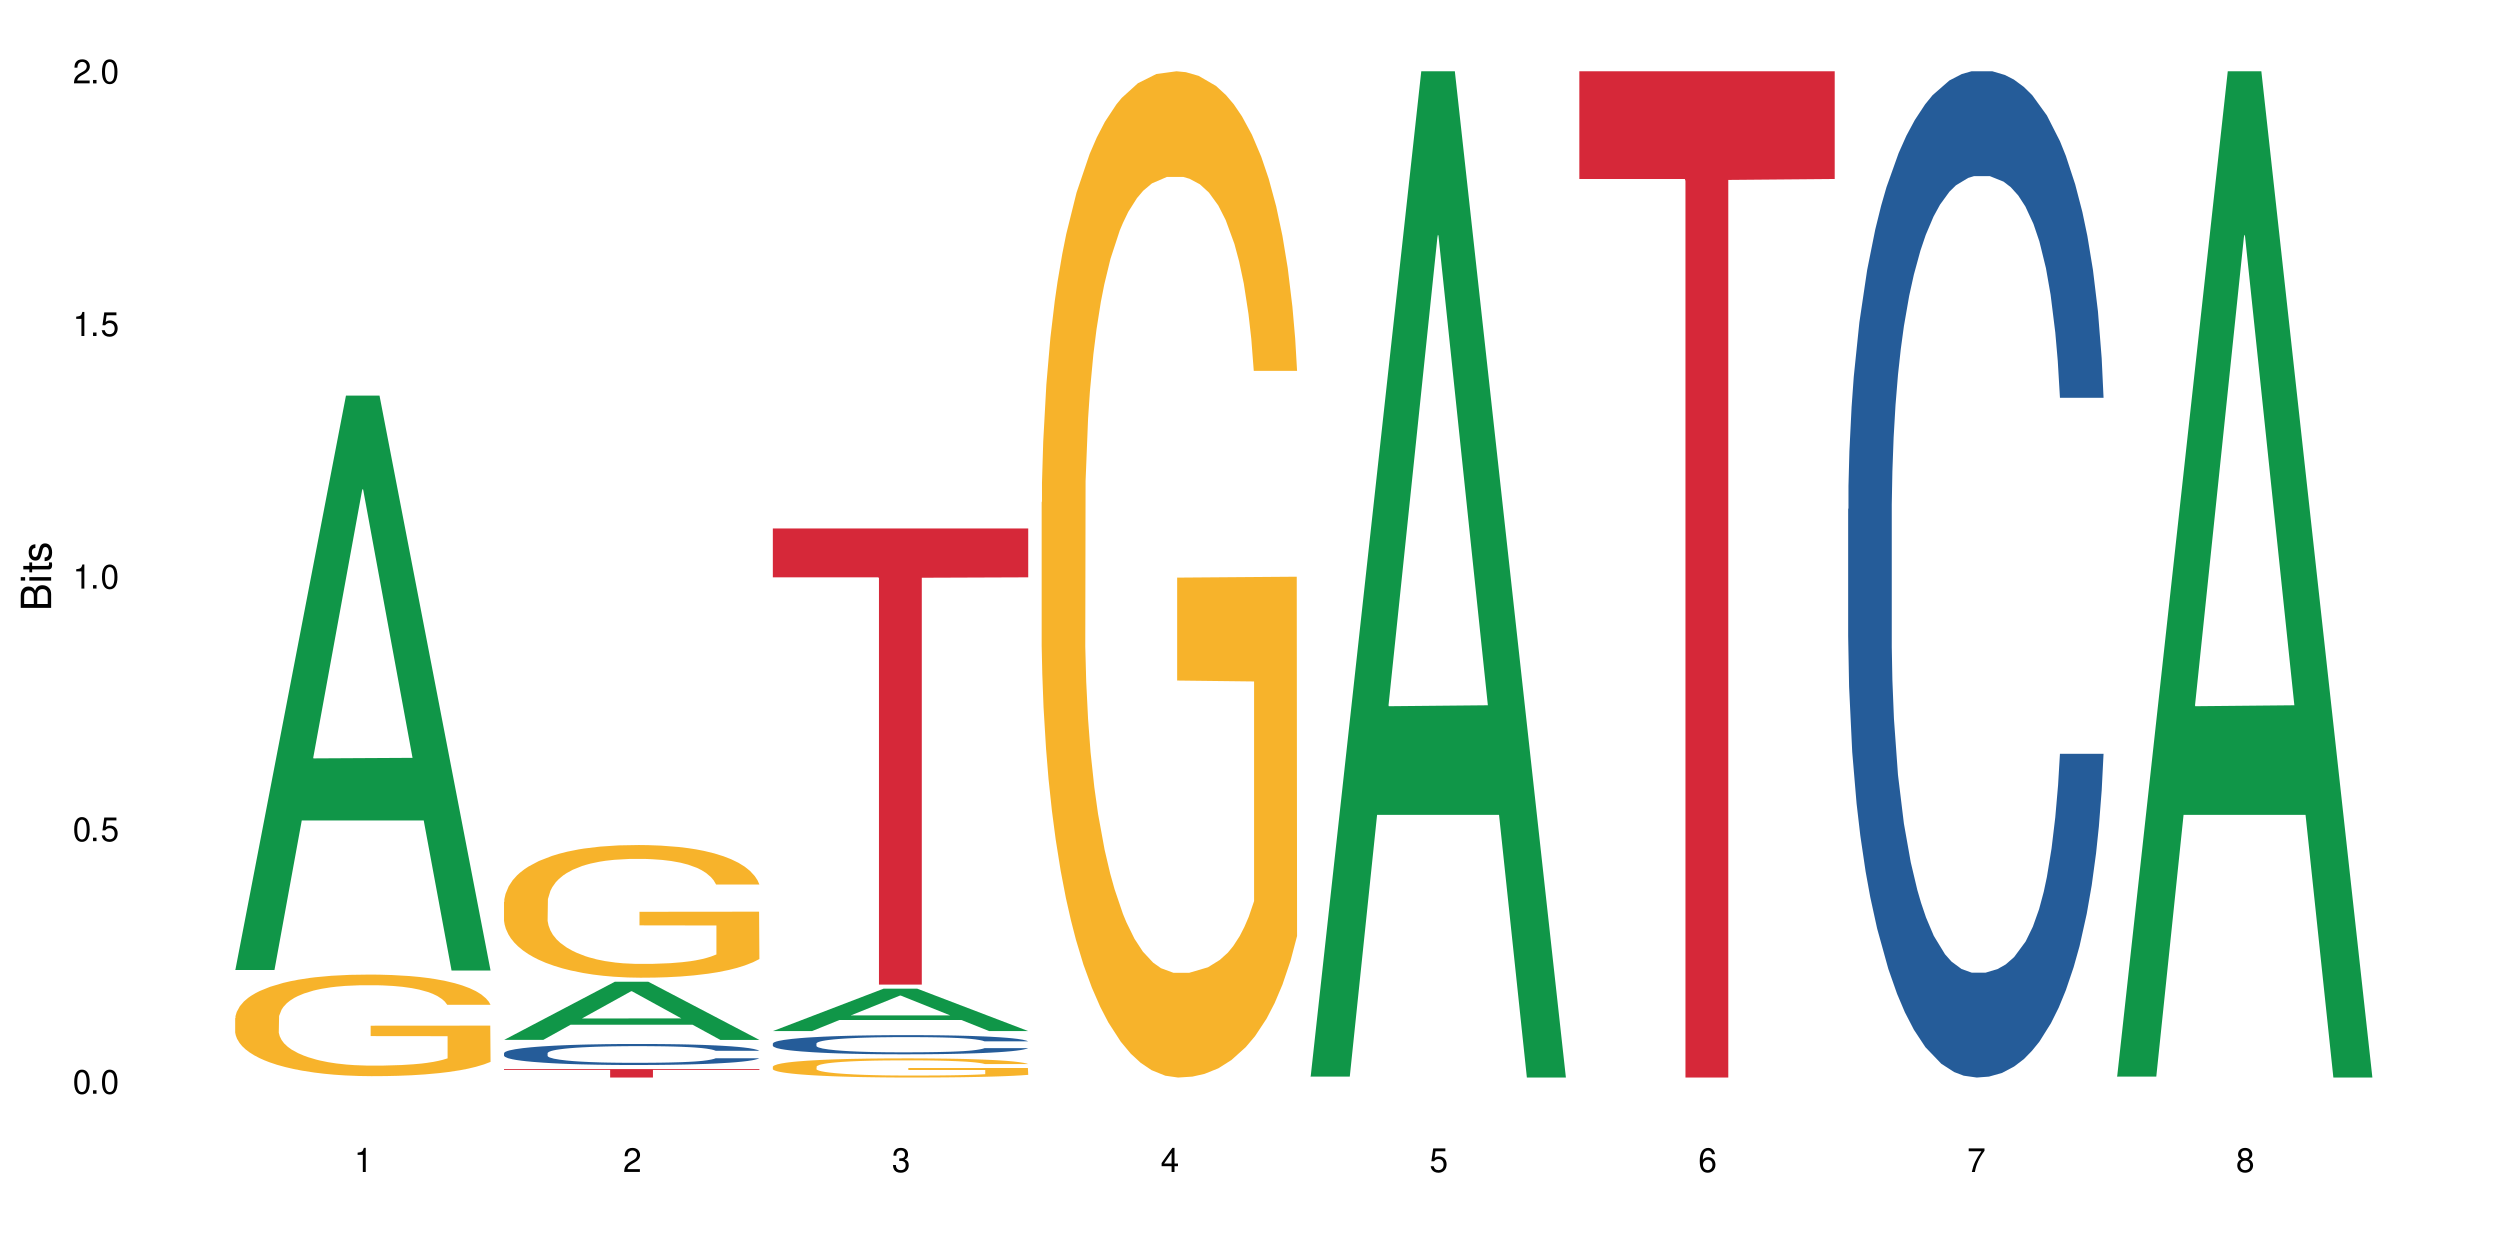
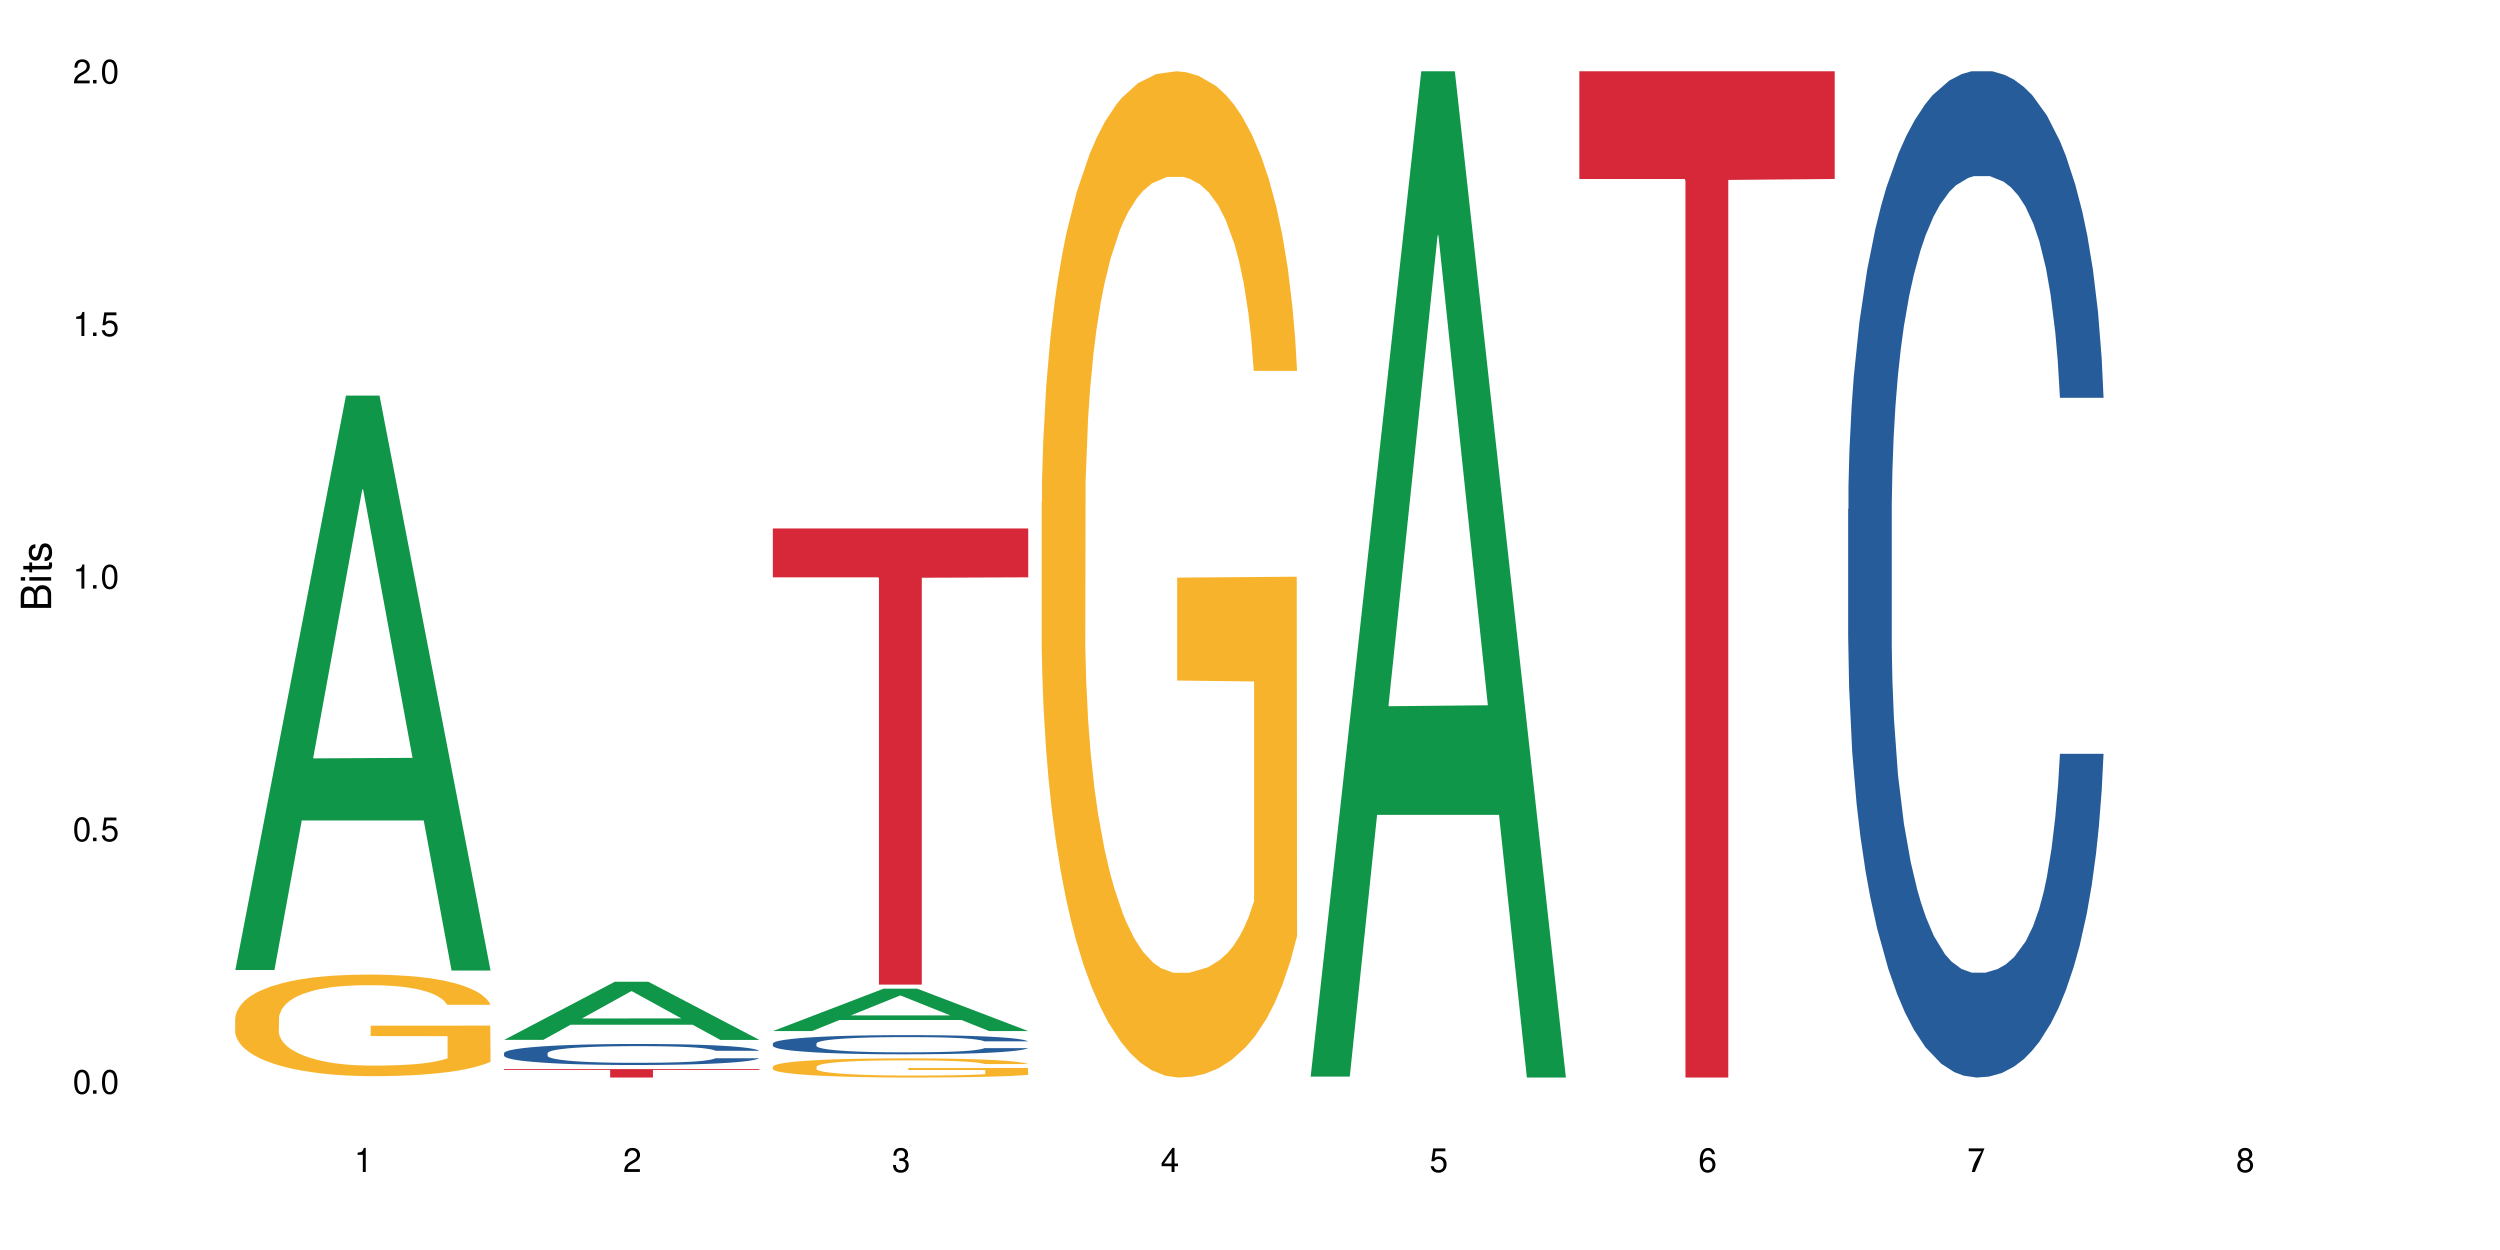
<svg xmlns="http://www.w3.org/2000/svg" xmlns:xlink="http://www.w3.org/1999/xlink" width="720" height="360" viewBox="0 0 720 360">
  <defs>
    <g>
      <g id="glyph-0-0">
</g>
      <g id="glyph-0-1">
        <path d="M 2.641 -6.938 C 2 -6.938 1.422 -6.656 1.078 -6.172 C 0.641 -5.562 0.406 -4.641 0.406 -3.359 C 0.406 -1.016 1.188 0.219 2.641 0.219 C 4.078 0.219 4.859 -1.016 4.859 -3.297 C 4.859 -4.641 4.656 -5.547 4.203 -6.172 C 3.844 -6.656 3.281 -6.938 2.641 -6.938 Z M 2.641 -6.188 C 3.547 -6.188 4 -5.25 4 -3.375 C 4 -1.406 3.562 -0.484 2.625 -0.484 C 1.734 -0.484 1.281 -1.438 1.281 -3.344 C 1.281 -5.25 1.734 -6.188 2.641 -6.188 Z M 2.641 -6.188 " />
      </g>
      <g id="glyph-0-2">
        <path d="M 1.828 -1 L 0.828 -1 L 0.828 0 L 1.828 0 Z M 1.828 -1 " />
      </g>
      <g id="glyph-0-3">
        <path d="M 4.562 -6.797 L 1.062 -6.797 L 0.547 -3.094 L 1.328 -3.094 C 1.719 -3.562 2.047 -3.734 2.578 -3.734 C 3.484 -3.734 4.062 -3.109 4.062 -2.094 C 4.062 -1.125 3.484 -0.531 2.578 -0.531 C 1.828 -0.531 1.375 -0.906 1.188 -1.672 L 0.328 -1.672 C 0.453 -1.109 0.547 -0.844 0.75 -0.594 C 1.125 -0.078 1.828 0.219 2.594 0.219 C 3.969 0.219 4.922 -0.781 4.922 -2.219 C 4.922 -3.562 4.031 -4.484 2.719 -4.484 C 2.25 -4.484 1.859 -4.359 1.469 -4.062 L 1.734 -5.969 L 4.562 -5.969 Z M 4.562 -6.797 " />
      </g>
      <g id="glyph-0-4">
        <path d="M 2.484 -4.938 L 2.484 0 L 3.328 0 L 3.328 -6.938 L 2.766 -6.938 C 2.469 -5.875 2.281 -5.734 0.984 -5.562 L 0.984 -4.938 Z M 2.484 -4.938 " />
      </g>
      <g id="glyph-0-5">
        <path d="M 4.859 -0.828 L 1.281 -0.828 C 1.359 -1.406 1.672 -1.781 2.5 -2.281 L 3.469 -2.828 C 4.406 -3.344 4.906 -4.062 4.906 -4.906 C 4.906 -5.484 4.672 -6.031 4.266 -6.406 C 3.859 -6.766 3.375 -6.938 2.719 -6.938 C 1.859 -6.938 1.219 -6.625 0.844 -6.031 C 0.609 -5.672 0.5 -5.234 0.484 -4.531 L 1.328 -4.531 C 1.359 -5.016 1.406 -5.281 1.531 -5.516 C 1.75 -5.938 2.188 -6.203 2.703 -6.203 C 3.469 -6.203 4.031 -5.641 4.031 -4.891 C 4.031 -4.344 3.719 -3.859 3.125 -3.516 L 2.234 -3 C 0.812 -2.172 0.406 -1.531 0.328 -0.016 L 4.859 -0.016 Z M 4.859 -0.828 " />
      </g>
      <g id="glyph-0-6">
        <path d="M 2.125 -3.188 L 2.578 -3.188 C 3.5 -3.188 3.984 -2.766 3.984 -1.922 C 3.984 -1.062 3.469 -0.531 2.594 -0.531 C 1.656 -0.531 1.203 -1 1.156 -2.016 L 0.312 -2.016 C 0.344 -1.453 0.438 -1.094 0.609 -0.781 C 0.953 -0.109 1.625 0.219 2.547 0.219 C 3.953 0.219 4.859 -0.625 4.859 -1.938 C 4.859 -2.828 4.516 -3.297 3.703 -3.594 C 4.344 -3.844 4.656 -4.328 4.656 -5.031 C 4.656 -6.219 3.875 -6.938 2.578 -6.938 C 1.203 -6.938 0.484 -6.172 0.453 -4.703 L 1.297 -4.703 C 1.312 -5.125 1.344 -5.359 1.453 -5.578 C 1.641 -5.969 2.062 -6.203 2.594 -6.203 C 3.344 -6.203 3.797 -5.75 3.797 -5 C 3.797 -4.516 3.609 -4.219 3.25 -4.047 C 3.016 -3.953 2.703 -3.922 2.125 -3.906 Z M 2.125 -3.188 " />
      </g>
      <g id="glyph-0-7">
        <path d="M 3.141 -1.672 L 3.141 0 L 3.984 0 L 3.984 -1.672 L 4.984 -1.672 L 4.984 -2.438 L 3.984 -2.438 L 3.984 -6.938 L 3.359 -6.938 L 0.266 -2.578 L 0.266 -1.672 Z M 3.141 -2.438 L 1 -2.438 L 3.141 -5.5 Z M 3.141 -2.438 " />
      </g>
      <g id="glyph-0-8">
        <path d="M 4.781 -5.125 C 4.609 -6.266 3.891 -6.938 2.844 -6.938 C 2.094 -6.938 1.422 -6.578 1.031 -5.953 C 0.594 -5.266 0.406 -4.422 0.406 -3.172 C 0.406 -2 0.578 -1.25 0.984 -0.641 C 1.359 -0.078 1.953 0.219 2.703 0.219 C 3.984 0.219 4.922 -0.75 4.922 -2.094 C 4.922 -3.375 4.062 -4.281 2.844 -4.281 C 2.172 -4.281 1.641 -4.031 1.281 -3.516 C 1.281 -5.234 1.828 -6.188 2.797 -6.188 C 3.391 -6.188 3.797 -5.797 3.938 -5.125 Z M 2.734 -3.531 C 3.547 -3.531 4.062 -2.953 4.062 -2.031 C 4.062 -1.156 3.484 -0.531 2.703 -0.531 C 1.922 -0.531 1.328 -1.188 1.328 -2.078 C 1.328 -2.938 1.906 -3.531 2.734 -3.531 Z M 2.734 -3.531 " />
      </g>
      <g id="glyph-0-9">
-         <path d="M 4.984 -6.797 L 0.438 -6.797 L 0.438 -5.969 L 4.109 -5.969 C 2.5 -3.656 1.828 -2.234 1.328 0 L 2.219 0 C 2.594 -2.172 3.453 -4.047 4.984 -6.094 Z M 4.984 -6.797 " />
+         <path d="M 4.984 -6.797 L 0.438 -6.797 L 0.438 -5.969 L 4.109 -5.969 C 2.5 -3.656 1.828 -2.234 1.328 0 L 2.219 0 Z M 4.984 -6.797 " />
      </g>
      <g id="glyph-0-10">
        <path d="M 3.75 -3.656 C 4.469 -4.094 4.688 -4.438 4.688 -5.078 C 4.688 -6.172 3.844 -6.938 2.641 -6.938 C 1.438 -6.938 0.594 -6.172 0.594 -5.094 C 0.594 -4.438 0.812 -4.094 1.516 -3.656 C 0.734 -3.266 0.359 -2.703 0.359 -1.922 C 0.359 -0.656 1.281 0.219 2.641 0.219 C 3.984 0.219 4.922 -0.656 4.922 -1.922 C 4.922 -2.703 4.531 -3.266 3.75 -3.656 Z M 2.641 -6.188 C 3.359 -6.188 3.812 -5.75 3.812 -5.062 C 3.812 -4.406 3.344 -3.984 2.641 -3.984 C 1.922 -3.984 1.453 -4.406 1.453 -5.078 C 1.453 -5.75 1.922 -6.188 2.641 -6.188 Z M 2.641 -3.266 C 3.484 -3.266 4.062 -2.719 4.062 -1.906 C 4.062 -1.078 3.484 -0.531 2.625 -0.531 C 1.797 -0.531 1.219 -1.094 1.219 -1.906 C 1.219 -2.719 1.781 -3.266 2.641 -3.266 Z M 2.641 -3.266 " />
      </g>
      <g id="glyph-1-0">
</g>
      <g id="glyph-1-1">
        <path d="M 0 -0.953 L 0 -4.891 C 0 -5.719 -0.234 -6.344 -0.734 -6.797 C -1.188 -7.234 -1.812 -7.469 -2.5 -7.469 C -3.547 -7.469 -4.188 -7 -4.625 -5.875 C -4.984 -6.688 -5.625 -7.094 -6.531 -7.094 C -7.172 -7.094 -7.734 -6.859 -8.141 -6.391 C -8.562 -5.922 -8.75 -5.344 -8.75 -4.5 L -8.75 -0.953 Z M -4.984 -2.062 L -7.766 -2.062 L -7.766 -4.219 C -7.766 -4.844 -7.688 -5.203 -7.453 -5.5 C -7.219 -5.812 -6.859 -5.969 -6.375 -5.969 C -5.891 -5.969 -5.531 -5.812 -5.297 -5.5 C -5.062 -5.203 -4.984 -4.844 -4.984 -4.219 Z M -0.984 -2.062 L -4 -2.062 L -4 -4.781 C -4 -5.766 -3.438 -6.359 -2.484 -6.359 C -1.547 -6.359 -0.984 -5.766 -0.984 -4.781 Z M -0.984 -2.062 " />
      </g>
      <g id="glyph-1-2">
        <path d="M -6.281 -1.797 L -6.281 -0.797 L 0 -0.797 L 0 -1.797 Z M -8.75 -1.797 L -8.75 -0.797 L -7.484 -0.797 L -7.484 -1.797 Z M -8.75 -1.797 " />
      </g>
      <g id="glyph-1-3">
        <path d="M -6.281 -3.047 L -6.281 -2.016 L -8.016 -2.016 L -8.016 -1.016 L -6.281 -1.016 L -6.281 -0.172 L -5.469 -0.172 L -5.469 -1.016 L -0.719 -1.016 C -0.078 -1.016 0.281 -1.453 0.281 -2.234 C 0.281 -2.5 0.25 -2.719 0.188 -3.047 L -0.641 -3.047 C -0.609 -2.906 -0.594 -2.766 -0.594 -2.562 C -0.594 -2.141 -0.719 -2.016 -1.156 -2.016 L -5.469 -2.016 L -5.469 -3.047 Z M -6.281 -3.047 " />
      </g>
      <g id="glyph-1-4">
        <path d="M -4.531 -5.25 C -5.766 -5.25 -6.469 -4.422 -6.469 -2.969 C -6.469 -1.516 -5.719 -0.562 -4.547 -0.562 C -3.562 -0.562 -3.094 -1.062 -2.734 -2.562 L -2.516 -3.484 C -2.344 -4.188 -2.094 -4.469 -1.641 -4.469 C -1.047 -4.469 -0.641 -3.875 -0.641 -3 C -0.641 -2.453 -0.797 -2 -1.062 -1.75 C -1.25 -1.594 -1.422 -1.531 -1.875 -1.469 L -1.875 -0.406 C -0.422 -0.453 0.281 -1.266 0.281 -2.922 C 0.281 -4.5 -0.5 -5.516 -1.719 -5.516 C -2.656 -5.516 -3.172 -4.984 -3.469 -3.734 L -3.703 -2.766 C -3.891 -1.953 -4.156 -1.609 -4.594 -1.609 C -5.188 -1.609 -5.547 -2.125 -5.547 -2.938 C -5.547 -3.75 -5.203 -4.172 -4.531 -4.203 Z M -4.531 -5.25 " />
      </g>
    </g>
  </defs>
-   <rect x="-72" y="-36" width="864" height="432" fill="rgb(100%, 100%, 100%)" fill-opacity="1" />
  <path fill-rule="nonzero" fill="rgb(6.275%, 58.824%, 28.235%)" fill-opacity="1" d="M 67.73 279.359 L 67.809 279.203 L 99.637 113.941 L 109.301 113.941 L 141.281 279.516 L 130.047 279.516 L 122.031 236.293 L 86.906 236.293 L 79.047 279.359 L 67.73 279.359 L 90.285 218.414 L 118.809 218.258 L 104.586 140.992 L 104.43 140.836 L 104.27 141.305 L 90.207 218.258 L 90.285 218.414 Z M 67.73 279.359 " />
  <path fill-rule="nonzero" fill="rgb(96.863%, 70.196%, 16.863%)" fill-opacity="1" d="M 67.73 293.211 L 67.82 293.184 L 67.82 292.648 L 68.18 291.445 L 69.078 289.789 L 70.242 288.426 L 71.5 287.359 L 72.305 286.797 L 73.652 285.996 L 74.816 285.406 L 77.777 284.203 L 81.543 283.082 L 83.609 282.602 L 85.941 282.148 L 89.258 281.641 L 90.785 281.453 L 95.449 281.023 L 100.738 280.758 L 106.57 280.676 L 109.262 280.703 L 112.938 280.812 L 117.961 281.105 L 120.832 281.371 L 123.074 281.641 L 125.406 281.988 L 128.277 282.52 L 130.969 283.164 L 133.121 283.805 L 135.273 284.605 L 137.066 285.461 L 138.594 286.395 L 139.938 287.52 L 140.746 288.453 L 141.281 289.391 L 128.816 289.391 L 128.098 288.453 L 127.289 287.73 L 125.945 286.852 L 124.598 286.207 L 123.254 285.703 L 120.742 285.008 L 118.59 284.578 L 115.898 284.203 L 113.297 283.965 L 110.336 283.805 L 108.543 283.75 L 103.789 283.75 L 99.484 283.938 L 96.973 284.152 L 95.18 284.363 L 92.668 284.766 L 91.141 285.086 L 90.246 285.301 L 87.555 286.129 L 85.762 286.879 L 84.773 287.383 L 83.52 288.188 L 82.621 288.906 L 81.633 289.977 L 81.098 290.777 L 80.379 292.594 L 80.289 297.406 L 80.559 298.422 L 81.098 299.516 L 81.812 300.477 L 82.891 301.492 L 83.965 302.27 L 85.852 303.309 L 87.465 304.004 L 88.719 304.461 L 91.141 305.18 L 92.129 305.422 L 94.461 305.902 L 96.883 306.277 L 99.844 306.598 L 102.086 306.758 L 105.672 306.891 L 110.246 306.891 L 115.629 306.73 L 119.039 306.516 L 121.371 306.305 L 122.895 306.117 L 124.777 305.824 L 126.125 305.555 L 127.379 305.262 L 128.906 304.809 L 128.906 298.422 L 106.75 298.395 L 106.75 295.402 L 141.195 295.375 L 141.281 305.824 L 139.398 306.543 L 137.066 307.238 L 134.824 307.773 L 132.492 308.227 L 129.176 308.734 L 126.484 309.055 L 122.355 309.43 L 118.59 309.672 L 114.645 309.832 L 111.145 309.91 L 107.02 309.938 L 103.34 309.883 L 99.395 309.723 L 96.254 309.512 L 93.383 309.242 L 90.516 308.895 L 86.926 308.336 L 84.594 307.879 L 82.172 307.32 L 79.75 306.652 L 77.598 305.93 L 76.164 305.367 L 74.727 304.727 L 73.203 303.926 L 71.766 303.016 L 70.691 302.188 L 69.703 301.254 L 68.988 300.371 L 68.27 299.168 L 67.91 298.207 L 67.73 297.379 Z M 67.73 293.211 " />
  <path fill-rule="nonzero" fill="rgb(6.275%, 58.824%, 28.235%)" fill-opacity="1" d="M 145.156 299.484 L 145.234 299.469 L 177.059 282.746 L 186.723 282.746 L 218.707 299.5 L 207.469 299.5 L 199.453 295.125 L 164.328 295.125 L 156.469 299.484 L 145.156 299.484 L 167.707 293.316 L 196.23 293.301 L 182.008 285.484 L 181.852 285.469 L 181.695 285.516 L 167.629 293.301 L 167.707 293.316 Z M 145.156 299.484 " />
  <path fill-rule="nonzero" fill="rgb(14.51%, 36.078%, 60%)" fill-opacity="1" d="M 145.156 303.301 L 145.242 303.293 L 145.242 303.16 L 145.512 302.949 L 146.141 302.684 L 146.77 302.504 L 148.383 302.176 L 150.625 301.859 L 152.957 301.617 L 154.664 301.473 L 156.188 301.359 L 159.684 301.156 L 161.93 301.051 L 164.352 300.957 L 167.309 300.863 L 169.461 300.809 L 174.305 300.719 L 177.895 300.68 L 180.676 300.664 L 186.684 300.664 L 190.273 300.688 L 192.875 300.715 L 195.742 300.758 L 198.164 300.809 L 202.383 300.93 L 206.148 301.086 L 207.852 301.172 L 210.543 301.344 L 212.605 301.512 L 214.043 301.656 L 215.656 301.859 L 217.094 302.109 L 218.168 302.391 L 218.707 302.629 L 206.148 302.629 L 205.52 302.406 L 204.805 302.234 L 203.457 302.008 L 202.113 301.848 L 200.23 301.688 L 198.523 301.582 L 196.191 301.477 L 194.129 301.41 L 191.977 301.359 L 189.914 301.328 L 185.969 301.293 L 181.391 301.293 L 179.688 301.305 L 176.191 301.352 L 174.305 301.391 L 171.613 301.465 L 169.73 301.539 L 167.488 301.648 L 165.965 301.742 L 164.082 301.887 L 162.734 302.016 L 161.211 302.199 L 160.312 302.336 L 159.508 302.492 L 158.789 302.672 L 158.25 302.867 L 157.891 303.074 L 157.711 303.273 L 157.711 304.129 L 157.891 304.328 L 158.34 304.562 L 159.508 304.898 L 161.211 305.191 L 163.184 305.426 L 165.066 305.594 L 166.145 305.668 L 167.578 305.758 L 169.82 305.867 L 173.051 305.98 L 174.934 306.023 L 177.805 306.066 L 180.766 306.09 L 184.711 306.09 L 188.211 306.066 L 190.543 306.039 L 192.965 305.996 L 196.281 305.902 L 198.344 305.812 L 200.141 305.707 L 201.484 305.602 L 202.383 305.516 L 203.727 305.344 L 204.805 305.156 L 205.609 304.961 L 206.148 304.773 L 218.707 304.773 L 218.168 304.992 L 217.359 305.211 L 216.555 305.371 L 215.297 305.562 L 213.863 305.734 L 211.801 305.93 L 210.094 306.059 L 207.852 306.195 L 205.789 306.301 L 203.547 306.395 L 200.23 306.504 L 198.074 306.562 L 195.742 306.609 L 192.965 306.656 L 189.465 306.695 L 185.699 306.715 L 182.199 306.723 L 178.434 306.711 L 175.652 306.688 L 171.973 306.637 L 167.398 306.539 L 164.082 306.434 L 161.48 306.328 L 159.238 306.219 L 156.727 306.066 L 153.496 305.824 L 151.523 305.637 L 150.176 305.48 L 148.652 305.266 L 147.574 305.07 L 146.32 304.762 L 145.422 304.367 L 145.156 304.062 Z M 145.156 303.301 " />
-   <path fill-rule="nonzero" fill="rgb(96.863%, 70.196%, 16.863%)" fill-opacity="1" d="M 145.156 259.734 L 145.242 259.699 L 145.242 259 L 145.602 257.43 L 146.5 255.266 L 147.664 253.488 L 148.922 252.09 L 149.73 251.359 L 151.074 250.312 L 152.242 249.543 L 155.199 247.973 L 158.969 246.508 L 161.031 245.879 L 163.363 245.285 L 166.684 244.621 L 168.207 244.379 L 172.871 243.82 L 178.164 243.469 L 183.992 243.367 L 186.684 243.402 L 190.363 243.539 L 195.387 243.926 L 198.254 244.273 L 200.496 244.621 L 202.828 245.074 L 205.699 245.773 L 208.391 246.613 L 210.543 247.449 L 212.695 248.496 L 214.492 249.613 L 216.016 250.836 L 217.359 252.301 L 218.168 253.523 L 218.707 254.742 L 206.238 254.742 L 205.52 253.523 L 204.715 252.578 L 203.367 251.43 L 202.023 250.59 L 200.676 249.926 L 198.164 249.02 L 196.012 248.461 L 193.32 247.973 L 190.723 247.66 L 187.762 247.449 L 185.969 247.379 L 181.211 247.379 L 176.906 247.625 L 174.395 247.902 L 172.602 248.184 L 170.09 248.707 L 168.566 249.125 L 167.668 249.402 L 164.977 250.484 L 163.184 251.461 L 162.195 252.125 L 160.941 253.172 L 160.043 254.113 L 159.059 255.512 L 158.52 256.559 L 157.801 258.93 L 157.711 265.215 L 157.98 266.539 L 158.52 267.969 L 159.238 269.227 L 160.312 270.555 L 161.391 271.566 L 163.273 272.926 L 164.887 273.832 L 166.145 274.426 L 168.566 275.371 L 169.551 275.684 L 171.883 276.312 L 174.305 276.801 L 177.266 277.219 L 179.508 277.43 L 183.098 277.602 L 187.672 277.602 L 193.055 277.395 L 196.461 277.113 L 198.793 276.836 L 200.32 276.59 L 202.203 276.207 L 203.547 275.859 L 204.805 275.473 L 206.328 274.879 L 206.328 266.539 L 184.172 266.504 L 184.172 262.598 L 218.617 262.562 L 218.707 276.207 L 216.824 277.148 L 214.492 278.055 L 212.25 278.754 L 209.918 279.348 L 206.598 280.012 L 203.906 280.43 L 199.781 280.918 L 196.012 281.234 L 192.066 281.441 L 188.566 281.547 L 184.441 281.582 L 180.766 281.512 L 176.816 281.301 L 173.68 281.023 L 170.809 280.676 L 167.938 280.219 L 164.352 279.488 L 162.016 278.895 L 159.594 278.16 L 157.172 277.289 L 155.02 276.348 L 153.586 275.613 L 152.152 274.777 L 150.625 273.73 L 149.191 272.543 L 148.113 271.461 L 147.129 270.238 L 146.41 269.086 L 145.691 267.516 L 145.332 266.262 L 145.156 265.18 Z M 145.156 259.734 " />
  <path fill-rule="nonzero" fill="rgb(83.922%, 15.686%, 22.353%)" fill-opacity="1" d="M 145.156 307.887 L 218.707 307.887 L 218.707 308.148 L 188.051 308.148 L 188.051 310.332 L 175.719 310.332 L 175.719 308.152 L 175.539 308.148 L 145.156 308.148 Z M 145.156 307.887 " />
  <path fill-rule="nonzero" fill="rgb(6.275%, 58.824%, 28.235%)" fill-opacity="1" d="M 222.578 296.941 L 222.656 296.93 L 254.48 284.734 L 264.148 284.734 L 296.129 296.953 L 284.895 296.953 L 276.879 293.762 L 241.75 293.762 L 233.895 296.941 L 222.578 296.941 L 245.129 292.445 L 273.656 292.434 L 259.434 286.73 L 259.273 286.719 L 259.117 286.754 L 245.051 292.434 L 245.129 292.445 Z M 222.578 296.941 " />
  <path fill-rule="nonzero" fill="rgb(14.51%, 36.078%, 60%)" fill-opacity="1" d="M 222.578 300.52 L 222.668 300.516 L 222.668 300.395 L 222.938 300.203 L 223.562 299.961 L 224.191 299.793 L 225.809 299.496 L 228.051 299.207 L 230.383 298.984 L 232.086 298.852 L 233.609 298.754 L 237.109 298.566 L 239.352 298.469 L 241.773 298.383 L 244.734 298.297 L 246.887 298.246 L 251.73 298.168 L 255.316 298.133 L 258.098 298.117 L 264.109 298.117 L 267.695 298.137 L 270.297 298.16 L 273.168 298.203 L 275.59 298.246 L 279.805 298.359 L 283.57 298.5 L 285.277 298.582 L 287.969 298.738 L 290.031 298.891 L 291.465 299.02 L 293.082 299.207 L 294.516 299.434 L 295.59 299.691 L 296.129 299.91 L 283.57 299.91 L 282.945 299.707 L 282.227 299.551 L 280.883 299.344 L 279.535 299.195 L 277.652 299.051 L 275.949 298.953 L 273.617 298.859 L 271.551 298.797 L 269.398 298.754 L 267.336 298.723 L 263.391 298.691 L 258.816 298.691 L 257.109 298.703 L 253.613 298.742 L 251.73 298.777 L 249.039 298.848 L 247.156 298.914 L 244.914 299.016 L 243.387 299.102 L 241.504 299.23 L 240.16 299.348 L 238.633 299.516 L 237.738 299.641 L 236.93 299.781 L 236.211 299.949 L 235.672 300.125 L 235.316 300.312 L 235.137 300.496 L 235.137 301.277 L 235.316 301.461 L 235.762 301.672 L 236.93 301.98 L 238.633 302.246 L 240.605 302.461 L 242.492 302.613 L 243.566 302.684 L 245.004 302.762 L 247.246 302.863 L 250.473 302.965 L 252.355 303.004 L 255.227 303.047 L 258.188 303.066 L 262.133 303.066 L 265.633 303.047 L 267.965 303.02 L 270.387 302.98 L 273.707 302.895 L 275.77 302.812 L 277.562 302.719 L 278.906 302.621 L 279.805 302.543 L 281.148 302.383 L 282.227 302.211 L 283.035 302.035 L 283.57 301.863 L 296.129 301.863 L 295.59 302.066 L 294.785 302.262 L 293.977 302.41 L 292.723 302.586 L 291.285 302.742 L 289.223 302.918 L 287.52 303.035 L 285.277 303.164 L 283.215 303.258 L 280.973 303.344 L 277.652 303.445 L 275.5 303.496 L 273.168 303.543 L 270.387 303.582 L 266.887 303.617 L 263.121 303.637 L 259.621 303.641 L 255.855 303.633 L 253.074 303.613 L 249.398 303.566 L 244.824 303.477 L 241.504 303.379 L 238.902 303.285 L 236.66 303.184 L 234.148 303.047 L 230.918 302.824 L 228.945 302.652 L 227.602 302.512 L 226.074 302.312 L 225 302.137 L 223.742 301.855 L 222.848 301.496 L 222.578 301.219 Z M 222.578 300.52 " />
  <path fill-rule="nonzero" fill="rgb(96.863%, 70.196%, 16.863%)" fill-opacity="1" d="M 222.578 307.172 L 222.668 307.168 L 222.668 307.066 L 223.027 306.84 L 223.922 306.527 L 225.09 306.27 L 226.344 306.066 L 227.152 305.961 L 228.496 305.809 L 229.664 305.699 L 232.625 305.473 L 236.391 305.262 L 238.453 305.168 L 240.785 305.082 L 244.105 304.988 L 245.629 304.953 L 250.293 304.871 L 255.586 304.82 L 261.418 304.805 L 264.109 304.812 L 267.785 304.832 L 272.809 304.887 L 275.68 304.938 L 277.922 304.988 L 280.254 305.055 L 283.125 305.156 L 285.816 305.277 L 287.969 305.398 L 290.121 305.547 L 291.914 305.711 L 293.438 305.887 L 294.785 306.098 L 295.59 306.273 L 296.129 306.453 L 283.66 306.453 L 282.945 306.273 L 282.137 306.137 L 280.793 305.973 L 279.445 305.852 L 278.102 305.754 L 275.59 305.625 L 273.438 305.543 L 270.746 305.473 L 268.145 305.426 L 265.184 305.398 L 263.391 305.387 L 258.637 305.387 L 254.332 305.422 L 251.82 305.461 L 250.023 305.504 L 247.512 305.578 L 245.988 305.641 L 245.094 305.68 L 242.402 305.836 L 240.605 305.977 L 239.621 306.074 L 238.363 306.223 L 237.469 306.359 L 236.48 306.562 L 235.941 306.715 L 235.227 307.059 L 235.137 307.965 L 235.406 308.156 L 235.941 308.363 L 236.66 308.547 L 237.738 308.738 L 238.812 308.883 L 240.695 309.082 L 242.312 309.211 L 243.566 309.297 L 245.988 309.434 L 246.977 309.48 L 249.309 309.57 L 251.73 309.641 L 254.691 309.703 L 256.934 309.73 L 260.52 309.758 L 265.094 309.758 L 270.477 309.727 L 273.887 309.688 L 276.219 309.645 L 277.742 309.609 L 279.625 309.555 L 280.973 309.504 L 282.227 309.449 L 283.75 309.363 L 283.75 308.156 L 261.598 308.152 L 261.598 307.586 L 296.039 307.582 L 296.129 309.555 L 294.246 309.691 L 291.914 309.824 L 289.672 309.922 L 287.34 310.008 L 284.02 310.105 L 281.328 310.164 L 277.203 310.238 L 273.438 310.281 L 269.488 310.312 L 265.992 310.328 L 261.867 310.332 L 258.188 310.324 L 254.242 310.293 L 251.102 310.25 L 248.23 310.203 L 245.359 310.137 L 241.773 310.031 L 239.441 309.945 L 237.02 309.836 L 234.598 309.711 L 232.445 309.574 L 231.008 309.469 L 229.574 309.348 L 228.051 309.195 L 226.613 309.023 L 225.539 308.867 L 224.551 308.691 L 223.832 308.527 L 223.117 308.297 L 222.758 308.117 L 222.578 307.961 Z M 222.578 307.172 " />
  <path fill-rule="nonzero" fill="rgb(83.922%, 15.686%, 22.353%)" fill-opacity="1" d="M 222.578 152.207 L 296.129 152.207 L 296.129 166.27 L 265.477 166.391 L 265.477 283.57 L 253.141 283.57 L 253.141 166.516 L 252.965 166.27 L 222.578 166.27 Z M 222.578 152.207 " />
  <path fill-rule="nonzero" fill="rgb(96.863%, 70.196%, 16.863%)" fill-opacity="1" d="M 300 144.652 L 300.09 144.387 L 300.09 139.094 L 300.449 127.184 L 301.348 110.777 L 302.512 97.277 L 303.77 86.691 L 304.574 81.133 L 305.922 73.195 L 307.086 67.371 L 310.047 55.461 L 313.816 44.348 L 315.879 39.582 L 318.211 35.082 L 321.527 30.055 L 323.055 28.203 L 327.719 23.965 L 333.012 21.32 L 338.84 20.527 L 341.531 20.789 L 345.207 21.848 L 350.23 24.762 L 353.102 27.406 L 355.344 30.055 L 357.676 33.496 L 360.547 38.789 L 363.238 45.141 L 365.391 51.492 L 367.543 59.43 L 369.336 67.902 L 370.863 77.164 L 372.207 88.281 L 373.016 97.543 L 373.555 106.805 L 361.086 106.805 L 360.367 97.543 L 359.559 90.398 L 358.215 81.664 L 356.871 75.312 L 355.523 70.281 L 353.012 63.402 L 350.859 59.168 L 348.168 55.461 L 345.566 53.078 L 342.609 51.492 L 340.812 50.961 L 336.059 50.961 L 331.754 52.816 L 329.242 54.934 L 327.449 57.051 L 324.938 61.02 L 323.414 64.195 L 322.516 66.312 L 319.824 74.516 L 318.031 81.93 L 317.043 86.957 L 315.789 94.898 L 314.891 102.043 L 313.902 112.629 L 313.367 120.57 L 312.648 138.566 L 312.559 186.207 L 312.828 196.262 L 313.367 207.113 L 314.082 216.641 L 315.16 226.699 L 316.234 234.375 L 318.121 244.695 L 319.734 251.578 L 320.992 256.078 L 323.414 263.223 L 324.398 265.605 L 326.73 270.367 L 329.152 274.074 L 332.113 277.25 L 334.355 278.836 L 337.941 280.16 L 342.52 280.16 L 347.898 278.574 L 351.309 276.457 L 353.641 274.34 L 355.164 272.484 L 357.047 269.574 L 358.395 266.926 L 359.648 264.016 L 361.176 259.516 L 361.176 196.262 L 339.02 195.996 L 339.02 166.355 L 373.465 166.09 L 373.555 269.574 L 371.668 276.719 L 369.336 283.602 L 367.094 288.895 L 364.762 293.395 L 361.445 298.422 L 358.754 301.598 L 354.629 305.305 L 350.859 307.688 L 346.914 309.273 L 343.414 310.066 L 339.289 310.332 L 335.609 309.805 L 331.664 308.215 L 328.523 306.098 L 325.656 303.453 L 322.785 300.012 L 319.195 294.453 L 316.863 289.953 L 314.441 284.395 L 312.02 277.777 L 309.867 270.633 L 308.434 265.074 L 306.996 258.723 L 305.473 250.781 L 304.039 241.785 L 302.961 233.578 L 301.973 224.316 L 301.258 215.582 L 300.539 203.672 L 300.18 194.145 L 300 185.941 Z M 300 144.652 " />
  <path fill-rule="nonzero" fill="rgb(6.275%, 58.824%, 28.235%)" fill-opacity="1" d="M 377.426 310.059 L 377.504 309.789 L 409.328 20.527 L 418.992 20.527 L 450.977 310.332 L 439.738 310.332 L 431.723 234.684 L 396.598 234.684 L 388.738 310.059 L 377.426 310.059 L 399.977 203.391 L 428.504 203.117 L 414.277 67.875 L 414.121 67.602 L 413.965 68.418 L 399.898 203.117 L 399.977 203.391 Z M 377.426 310.059 " />
  <path fill-rule="nonzero" fill="rgb(83.922%, 15.686%, 22.353%)" fill-opacity="1" d="M 454.848 20.527 L 528.398 20.527 L 528.398 51.547 L 497.746 51.82 L 497.746 310.332 L 485.414 310.332 L 485.414 52.094 L 485.234 51.547 L 454.848 51.547 Z M 454.848 20.527 " />
  <path fill-rule="nonzero" fill="rgb(14.51%, 36.078%, 60%)" fill-opacity="1" d="M 532.27 146.621 L 532.359 146.355 L 532.359 140 L 532.629 129.934 L 533.258 117.215 L 533.887 108.477 L 535.5 92.844 L 537.742 77.746 L 540.074 66.09 L 541.777 59.203 L 543.305 53.902 L 546.801 44.102 L 549.043 39.07 L 551.465 34.566 L 554.426 30.062 L 556.578 27.414 L 561.422 23.176 L 565.012 21.32 L 567.793 20.527 L 573.801 20.527 L 577.391 21.586 L 579.992 22.91 L 582.859 25.031 L 585.281 27.414 L 589.5 33.242 L 593.266 40.66 L 594.969 44.898 L 597.66 53.109 L 599.723 61.055 L 601.16 67.945 L 602.773 77.746 L 604.207 89.668 L 605.285 103.176 L 605.824 114.566 L 593.266 114.566 L 592.637 103.973 L 591.922 95.758 L 590.574 84.898 L 589.23 77.215 L 587.344 69.535 L 585.641 64.5 L 583.309 59.469 L 581.246 56.289 L 579.094 53.902 L 577.031 52.316 L 573.082 50.727 L 568.508 50.727 L 566.805 51.254 L 563.305 53.375 L 561.422 55.23 L 558.73 58.938 L 556.848 62.383 L 554.605 67.68 L 553.082 72.184 L 551.199 79.07 L 549.852 85.164 L 548.328 93.906 L 547.43 100.527 L 546.621 107.945 L 545.906 116.688 L 545.367 125.957 L 545.008 135.762 L 544.828 145.297 L 544.828 186.355 L 545.008 195.895 L 545.457 207.02 L 546.621 223.18 L 548.328 237.219 L 550.301 248.344 L 552.184 256.293 L 553.262 260 L 554.695 264.238 L 556.938 269.535 L 560.168 274.836 L 562.051 276.953 L 564.922 279.074 L 567.883 280.133 L 571.828 280.133 L 575.324 279.074 L 577.656 277.75 L 580.078 275.629 L 583.398 271.125 L 585.461 266.887 L 587.254 261.855 L 588.602 256.82 L 589.5 252.582 L 590.844 244.371 L 591.922 235.363 L 592.727 226.094 L 593.266 217.086 L 605.824 217.086 L 605.285 227.684 L 604.477 238.012 L 603.672 245.695 L 602.414 254.969 L 600.98 263.18 L 598.918 272.449 L 597.211 278.543 L 594.969 285.168 L 592.906 290.199 L 590.664 294.703 L 587.344 300 L 585.191 302.648 L 582.859 305.035 L 580.078 307.152 L 576.582 309.008 L 572.816 310.066 L 569.316 310.332 L 565.551 309.801 L 562.77 308.742 L 559.09 306.359 L 554.516 301.59 L 551.199 296.559 L 548.598 291.523 L 546.355 286.227 L 543.844 279.074 L 540.613 267.418 L 538.641 258.41 L 537.293 250.992 L 535.77 240.664 L 534.691 231.391 L 533.438 216.555 L 532.539 197.746 L 532.27 183.18 Z M 532.27 146.621 " />
-   <path fill-rule="nonzero" fill="rgb(6.275%, 58.824%, 28.235%)" fill-opacity="1" d="M 609.695 310.059 L 609.773 309.789 L 641.598 20.527 L 651.266 20.527 L 683.246 310.332 L 672.008 310.332 L 663.996 234.684 L 628.867 234.684 L 621.012 310.059 L 609.695 310.059 L 632.246 203.391 L 660.773 203.117 L 646.551 67.875 L 646.391 67.602 L 646.234 68.418 L 632.168 203.117 L 632.246 203.391 Z M 609.695 310.059 " />
  <g fill="rgb(0%, 0%, 0%)" fill-opacity="1">
    <use xlink:href="#glyph-0-1" x="20.965" y="314.993" />
    <use xlink:href="#glyph-0-2" x="25.965" y="314.993" />
    <use xlink:href="#glyph-0-1" x="28.965" y="314.993" />
  </g>
  <g fill="rgb(0%, 0%, 0%)" fill-opacity="1">
    <use xlink:href="#glyph-0-1" x="20.965" y="242.251" />
    <use xlink:href="#glyph-0-2" x="25.965" y="242.251" />
    <use xlink:href="#glyph-0-3" x="28.965" y="242.251" />
  </g>
  <g fill="rgb(0%, 0%, 0%)" fill-opacity="1">
    <use xlink:href="#glyph-0-4" x="20.965" y="169.509" />
    <use xlink:href="#glyph-0-2" x="25.965" y="169.509" />
    <use xlink:href="#glyph-0-1" x="28.965" y="169.509" />
  </g>
  <g fill="rgb(0%, 0%, 0%)" fill-opacity="1">
    <use xlink:href="#glyph-0-4" x="20.965" y="96.767" />
    <use xlink:href="#glyph-0-2" x="25.965" y="96.767" />
    <use xlink:href="#glyph-0-3" x="28.965" y="96.767" />
  </g>
  <g fill="rgb(0%, 0%, 0%)" fill-opacity="1">
    <use xlink:href="#glyph-0-5" x="20.965" y="24.024" />
    <use xlink:href="#glyph-0-2" x="25.965" y="24.024" />
    <use xlink:href="#glyph-0-1" x="28.965" y="24.024" />
  </g>
  <g fill="rgb(0%, 0%, 0%)" fill-opacity="1">
    <use xlink:href="#glyph-0-4" x="102.008" y="337.532" />
  </g>
  <g fill="rgb(0%, 0%, 0%)" fill-opacity="1">
    <use xlink:href="#glyph-0-5" x="179.43" y="337.532" />
  </g>
  <g fill="rgb(0%, 0%, 0%)" fill-opacity="1">
    <use xlink:href="#glyph-0-6" x="256.855" y="337.532" />
  </g>
  <g fill="rgb(0%, 0%, 0%)" fill-opacity="1">
    <use xlink:href="#glyph-0-7" x="334.277" y="337.532" />
  </g>
  <g fill="rgb(0%, 0%, 0%)" fill-opacity="1">
    <use xlink:href="#glyph-0-3" x="411.699" y="337.532" />
  </g>
  <g fill="rgb(0%, 0%, 0%)" fill-opacity="1">
    <use xlink:href="#glyph-0-8" x="489.125" y="337.532" />
  </g>
  <g fill="rgb(0%, 0%, 0%)" fill-opacity="1">
    <use xlink:href="#glyph-0-9" x="566.547" y="337.532" />
  </g>
  <g fill="rgb(0%, 0%, 0%)" fill-opacity="1">
    <use xlink:href="#glyph-0-10" x="643.969" y="337.532" />
  </g>
  <g fill="rgb(0%, 0%, 0%)" fill-opacity="1">
    <use xlink:href="#glyph-1-1" x="14.725" y="176.012" />
    <use xlink:href="#glyph-1-2" x="14.725" y="168.012" />
    <use xlink:href="#glyph-1-3" x="14.725" y="165.012" />
    <use xlink:href="#glyph-1-4" x="14.725" y="162.012" />
  </g>
</svg>